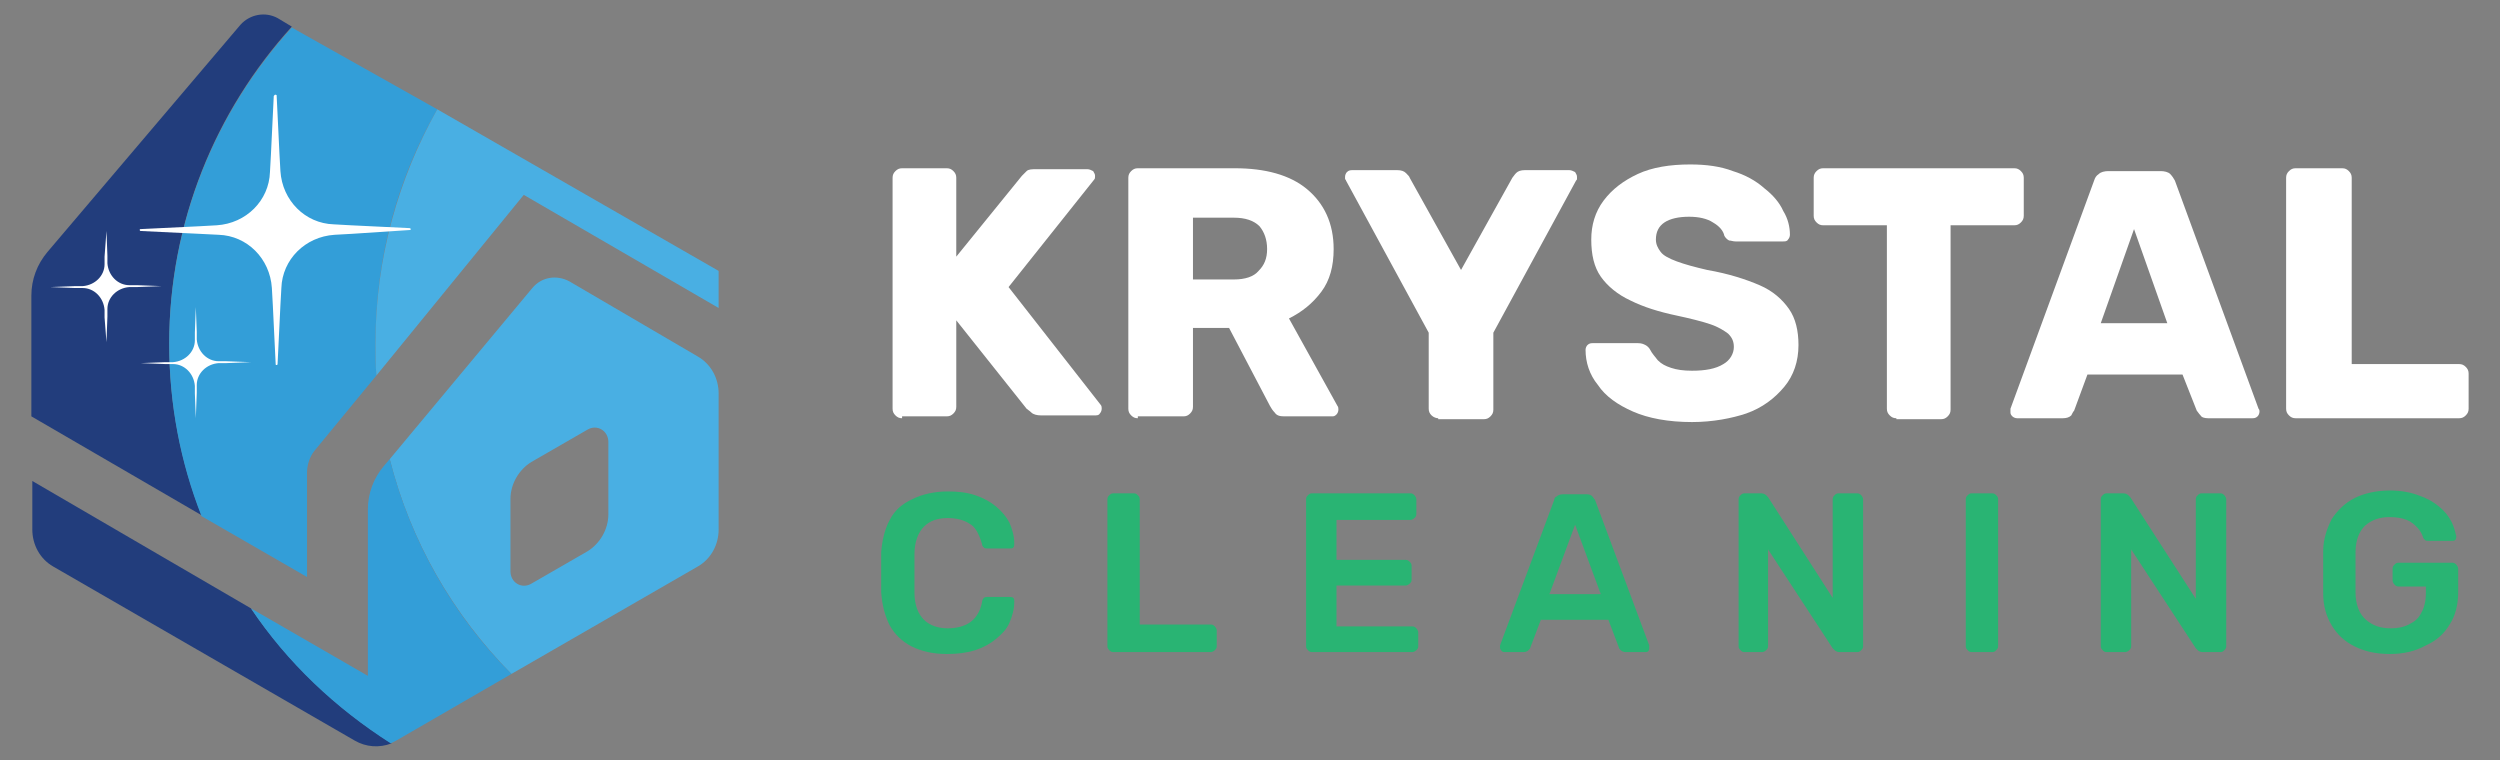
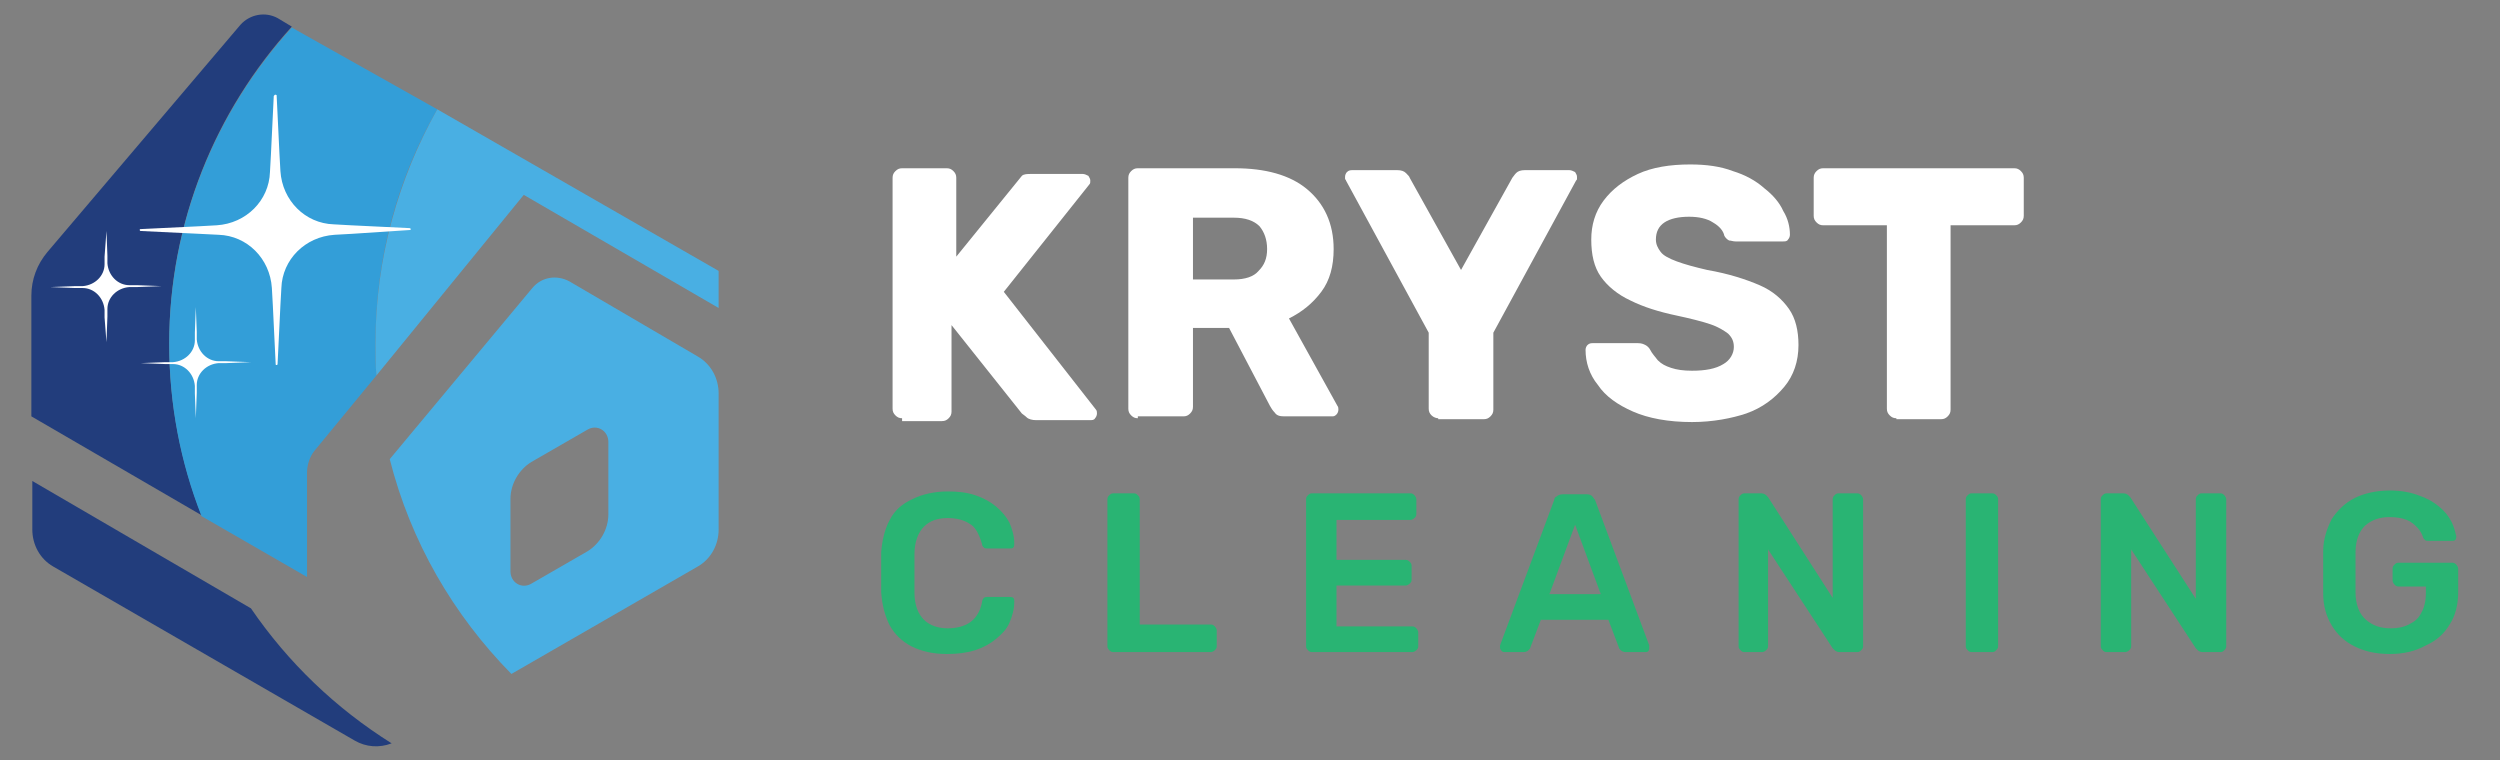
<svg xmlns="http://www.w3.org/2000/svg" version="1.1" id="Layer_1" x="0px" y="0px" viewBox="0 0 263 80" style="enable-background:new 0 0 263 80;" xml:space="preserve">
  <rect x="0" y="0" width="263" height="80" fill="#808080" stroke="none" />
  <style type="text/css">
	.st0{fill:#223D7C;}
	.st1{fill-rule:evenodd;clip-rule:evenodd;fill:#339ED8;}
	.st2{fill-rule:evenodd;clip-rule:evenodd;fill:#49AFE3;}
	.st3{fill-rule:evenodd;clip-rule:evenodd;fill:#FFFFFF;}
	.st4{fill:#FFFFFF;}
	.st5{fill:#29B473;}
</style>
  <g>
    <g>
      <g>
        <path class="st0" d="M17.8,36.1c0,6.4,1.2,12.5,3.4,18.1L3.3,43.8V31.1c0-1.7,0.6-3.3,1.7-4.6L25.3,2.6c1-1.1,2.6-1.4,3.9-0.7     l1.5,0.9C22.7,11.6,17.8,23.3,17.8,36.1z" />
        <path class="st0" d="M41.2,78.2c-1.3,0.5-2.7,0.4-3.9-0.3L5.6,59.6c-1.4-0.8-2.2-2.3-2.2-3.9v-5.1L26.4,64     C30.3,69.7,35.3,74.5,41.2,78.2z" />
      </g>
      <path class="st1" d="M39.5,36.1c0,1.1,0,2.3,0.1,3.4l-6.5,7.9c-0.5,0.6-0.8,1.5-0.8,2.3v11l-11.1-6.4c-2.2-5.6-3.4-11.7-3.4-18.1    c0-12.8,4.9-24.5,12.9-33.3L46,11.5C41.8,18.8,39.5,27.2,39.5,36.1z" />
      <path class="st2" d="M75.6,28.5v3.9L55.1,20.5L39.6,39.5c-0.1-1.1-0.1-2.2-0.1-3.4c0-8.9,2.4-17.3,6.5-24.6L75.6,28.5z" />
      <path class="st2" d="M73.4,37.5l-13.5-7.9c-1.3-0.7-2.9-0.5-3.9,0.7l-15,18c2.2,8.7,6.7,16.4,12.8,22.6l19.6-11.3    c1.4-0.8,2.2-2.3,2.2-3.9V41.4C75.6,39.8,74.8,38.3,73.4,37.5z M64,54.1c0,1.6-0.9,3.1-2.2,3.9l-5.9,3.4c-1,0.6-2.2-0.1-2.2-1.3    v-7.6c0-1.6,0.9-3.1,2.2-3.9l5.9-3.4c1-0.6,2.2,0.1,2.2,1.3V54.1z" />
-       <path class="st1" d="M53.8,70.9l-12.1,7c-0.2,0.1-0.4,0.2-0.6,0.3c-5.8-3.7-10.9-8.5-14.7-14.2l12.3,7.1V53.6    c0-1.7,0.6-3.3,1.7-4.6l0.6-0.7C43.2,57,47.7,64.8,53.8,70.9z" />
      <path class="st3" d="M29.1,10l0.3,6.2l0.1,1.8c0.2,3.1,2.6,5.5,5.6,5.6l1.8,0.1l6.2,0.3c0,0,0.1,0,0.1,0.1s0,0.1-0.1,0.1L37,24.6    l-1.8,0.1c-3.1,0.2-5.5,2.6-5.6,5.6l-0.1,1.8l-0.3,6.2c0,0,0,0.1-0.1,0.1s-0.1,0-0.1-0.1l-0.3-6.2l-0.1-1.8    c-0.2-3.1-2.6-5.5-5.6-5.6L21,24.6l-6.2-0.3c0,0-0.1,0-0.1-0.1s0-0.1,0.1-0.1l6.2-0.3l1.8-0.1c3.1-0.2,5.5-2.6,5.6-5.6l0.1-1.8    l0.3-6.2C28.9,10,28.9,9.9,29.1,10C29,9.9,29.1,10,29.1,10z" />
      <path class="st3" d="M20.6,32.3l0.1,2.6l0,0.8c0.1,1.3,1.1,2.3,2.3,2.3l0.8,0l2.6,0.1c0,0,0,0,0,0c0,0,0,0,0,0l-2.6,0.1l-0.8,0    c-1.3,0.1-2.3,1.1-2.3,2.3l0,0.8L20.6,44c0,0,0,0,0,0c0,0,0,0,0,0l-0.1-2.6l0-0.8c-0.1-1.3-1.1-2.3-2.3-2.3l-0.8,0l-2.6-0.1    c0,0,0,0,0,0c0,0,0,0,0,0l2.6-0.1l0.8,0c1.3-0.1,2.3-1.1,2.3-2.3l0-0.8L20.6,32.3C20.5,32.2,20.5,32.2,20.6,32.3    C20.6,32.2,20.6,32.2,20.6,32.3z" />
      <path class="st3" d="M11.2,24.3l0.1,2.6l0,0.8c0.1,1.3,1.1,2.3,2.3,2.3l0.8,0l2.6,0.1c0,0,0,0,0,0c0,0,0,0,0,0l-2.6,0.1l-0.8,0    c-1.3,0.1-2.3,1.1-2.3,2.3l0,0.8L11.2,36c0,0,0,0,0,0c0,0,0,0,0,0L11,33.4l0-0.8c-0.1-1.3-1.1-2.3-2.3-2.3l-0.8,0l-2.6-0.1    c0,0,0,0,0,0c0,0,0,0,0,0l2.6-0.1l0.8,0c1.3-0.1,2.3-1.1,2.3-2.3l0-0.8L11.2,24.3C11.1,24.2,11.1,24.2,11.2,24.3    C11.2,24.2,11.2,24.2,11.2,24.3z" />
    </g>
    <g>
      <g>
-         <path class="st4" d="M94.9,44c-0.3,0-0.5-0.1-0.7-0.3c-0.2-0.2-0.3-0.4-0.3-0.7V18.7c0-0.3,0.1-0.5,0.3-0.7     c0.2-0.2,0.4-0.3,0.7-0.3h4.7c0.3,0,0.5,0.1,0.7,0.3c0.2,0.2,0.3,0.4,0.3,0.7V27l6.9-8.5c0.1-0.1,0.3-0.3,0.5-0.5     c0.2-0.2,0.6-0.2,1-0.2h5.4c0.2,0,0.4,0.1,0.6,0.2c0.1,0.2,0.2,0.3,0.2,0.5c0,0.2,0,0.3-0.1,0.4l-9,11.3l9.7,12.4     c0.1,0.1,0.1,0.3,0.1,0.4c0,0.2-0.1,0.4-0.2,0.5c-0.1,0.2-0.3,0.2-0.6,0.2h-5.6c-0.4,0-0.8-0.1-1-0.3c-0.2-0.2-0.4-0.3-0.5-0.4     l-7.4-9.3v9.1c0,0.3-0.1,0.5-0.3,0.7c-0.2,0.2-0.4,0.3-0.7,0.3H94.9z" />
+         <path class="st4" d="M94.9,44c-0.3,0-0.5-0.1-0.7-0.3c-0.2-0.2-0.3-0.4-0.3-0.7V18.7c0-0.3,0.1-0.5,0.3-0.7     c0.2-0.2,0.4-0.3,0.7-0.3h4.7c0.3,0,0.5,0.1,0.7,0.3c0.2,0.2,0.3,0.4,0.3,0.7V27l6.9-8.5c0.2-0.2,0.6-0.2,1-0.2h5.4c0.2,0,0.4,0.1,0.6,0.2c0.1,0.2,0.2,0.3,0.2,0.5c0,0.2,0,0.3-0.1,0.4l-9,11.3l9.7,12.4     c0.1,0.1,0.1,0.3,0.1,0.4c0,0.2-0.1,0.4-0.2,0.5c-0.1,0.2-0.3,0.2-0.6,0.2h-5.6c-0.4,0-0.8-0.1-1-0.3c-0.2-0.2-0.4-0.3-0.5-0.4     l-7.4-9.3v9.1c0,0.3-0.1,0.5-0.3,0.7c-0.2,0.2-0.4,0.3-0.7,0.3H94.9z" />
        <path class="st4" d="M119.7,44c-0.3,0-0.5-0.1-0.7-0.3c-0.2-0.2-0.3-0.4-0.3-0.7V18.7c0-0.3,0.1-0.5,0.3-0.7     c0.2-0.2,0.4-0.3,0.7-0.3h10.2c3.2,0,5.8,0.7,7.6,2.2c1.8,1.5,2.8,3.6,2.8,6.3c0,1.8-0.4,3.3-1.3,4.5c-0.9,1.2-2,2.1-3.4,2.8     l5.1,9.2c0.1,0.1,0.1,0.3,0.1,0.4c0,0.2-0.1,0.4-0.2,0.5c-0.2,0.2-0.3,0.2-0.5,0.2h-5c-0.5,0-0.8-0.1-1-0.4     c-0.2-0.2-0.4-0.5-0.5-0.7l-4.3-8.2h-3.8v8.3c0,0.3-0.1,0.5-0.3,0.7c-0.2,0.2-0.4,0.3-0.7,0.3H119.7z M125.5,29.4h4.3     c1.2,0,2.1-0.3,2.6-0.9c0.6-0.6,0.9-1.3,0.9-2.3c0-1-0.3-1.8-0.8-2.4c-0.6-0.6-1.5-0.9-2.7-0.9h-4.3V29.4z" />
        <path class="st4" d="M151.3,44c-0.2,0-0.5-0.1-0.7-0.3c-0.2-0.2-0.3-0.4-0.3-0.7V35l-8.7-16c0-0.1-0.1-0.1-0.1-0.2     c0-0.1,0-0.1,0-0.2c0-0.2,0.1-0.4,0.2-0.5c0.2-0.2,0.4-0.2,0.6-0.2h4.7c0.4,0,0.7,0.1,0.9,0.3c0.2,0.2,0.4,0.4,0.4,0.5l5.4,9.7     l5.4-9.7c0.1-0.1,0.2-0.3,0.4-0.5c0.2-0.2,0.5-0.3,0.9-0.3h4.7c0.2,0,0.4,0.1,0.6,0.2c0.1,0.2,0.2,0.3,0.2,0.5c0,0.1,0,0.1,0,0.2     c0,0.1,0,0.1-0.1,0.2l-8.7,16v8.1c0,0.3-0.1,0.5-0.3,0.7c-0.2,0.2-0.4,0.3-0.7,0.3H151.3z" />
        <path class="st4" d="M178,44.4c-2.5,0-4.6-0.4-6.2-1.1c-1.6-0.7-2.9-1.6-3.7-2.8c-0.9-1.1-1.3-2.4-1.3-3.7c0-0.2,0.1-0.4,0.2-0.5     c0.2-0.2,0.4-0.2,0.6-0.2h4.7c0.4,0,0.6,0.1,0.8,0.2c0.2,0.1,0.4,0.3,0.5,0.5c0.2,0.4,0.5,0.7,0.8,1.1c0.4,0.4,0.8,0.6,1.4,0.8     c0.6,0.2,1.3,0.3,2.2,0.3c1.4,0,2.5-0.2,3.3-0.7c0.7-0.4,1.1-1.1,1.1-1.8c0-0.6-0.2-1-0.6-1.4c-0.4-0.3-1-0.7-1.9-1     c-0.9-0.3-2.1-0.6-3.5-0.9c-1.9-0.4-3.5-0.9-4.9-1.6c-1.3-0.6-2.4-1.5-3.1-2.5c-0.7-1-1-2.3-1-3.9c0-1.5,0.4-2.9,1.3-4.1     c0.9-1.2,2.1-2.1,3.6-2.8c1.5-0.7,3.4-1,5.5-1c1.7,0,3.2,0.2,4.5,0.7c1.3,0.4,2.4,1,3.3,1.8c0.9,0.7,1.6,1.5,2,2.4     c0.5,0.8,0.7,1.7,0.7,2.5c0,0.2-0.1,0.4-0.2,0.5c-0.1,0.2-0.3,0.2-0.6,0.2h-4.9c-0.3,0-0.5-0.1-0.7-0.1c-0.2-0.1-0.4-0.3-0.5-0.5     c-0.1-0.5-0.5-1-1.2-1.4c-0.6-0.4-1.5-0.6-2.5-0.6c-1.1,0-2,0.2-2.6,0.6c-0.6,0.4-0.9,1-0.9,1.8c0,0.5,0.2,0.9,0.5,1.3     c0.3,0.4,0.9,0.7,1.7,1c0.8,0.3,1.9,0.6,3.2,0.9c2.3,0.4,4.1,1,5.5,1.6c1.4,0.6,2.4,1.5,3.1,2.5c0.7,1,1,2.3,1,3.8     c0,1.7-0.5,3.2-1.5,4.4c-1,1.2-2.3,2.2-4,2.8C182.2,44,180.2,44.4,178,44.4z" />
        <path class="st4" d="M199.5,44c-0.3,0-0.5-0.1-0.7-0.3c-0.2-0.2-0.3-0.4-0.3-0.7V23.7h-6.7c-0.3,0-0.5-0.1-0.7-0.3     c-0.2-0.2-0.3-0.4-0.3-0.7v-4c0-0.3,0.1-0.5,0.3-0.7c0.2-0.2,0.4-0.3,0.7-0.3h20.1c0.3,0,0.5,0.1,0.7,0.3     c0.2,0.2,0.3,0.4,0.3,0.7v4c0,0.3-0.1,0.5-0.3,0.7c-0.2,0.2-0.4,0.3-0.7,0.3h-6.7v19.4c0,0.3-0.1,0.5-0.3,0.7     c-0.2,0.2-0.4,0.3-0.7,0.3H199.5z" />
-         <path class="st4" d="M212.2,44c-0.2,0-0.4-0.1-0.5-0.2c-0.2-0.2-0.2-0.3-0.2-0.5c0-0.1,0-0.2,0-0.3l8.8-24     c0.1-0.3,0.2-0.5,0.5-0.7c0.2-0.2,0.6-0.3,1-0.3h5.5c0.4,0,0.8,0.1,1,0.3c0.2,0.2,0.4,0.5,0.5,0.7l8.8,24     c0.1,0.1,0.1,0.2,0.1,0.3c0,0.2-0.1,0.4-0.2,0.5c-0.2,0.2-0.4,0.2-0.6,0.2h-4.6c-0.4,0-0.7-0.1-0.8-0.3c-0.2-0.2-0.3-0.4-0.4-0.5     l-1.5-3.8h-10l-1.4,3.8c-0.1,0.1-0.2,0.3-0.3,0.5c-0.2,0.2-0.5,0.3-0.9,0.3H212.2z M221,34h7l-3.5-9.9L221,34z" />
-         <path class="st4" d="M241.5,44c-0.3,0-0.5-0.1-0.7-0.3c-0.2-0.2-0.3-0.4-0.3-0.7V18.7c0-0.3,0.1-0.5,0.3-0.7     c0.2-0.2,0.4-0.3,0.7-0.3h4.9c0.3,0,0.5,0.1,0.7,0.3c0.2,0.2,0.3,0.4,0.3,0.7v19.6h11.3c0.3,0,0.5,0.1,0.7,0.3s0.3,0.4,0.3,0.7     v3.7c0,0.3-0.1,0.5-0.3,0.7c-0.2,0.2-0.4,0.3-0.7,0.3H241.5z" />
        <path class="st5" d="M99.6,68.8c-1.5,0-2.7-0.3-3.7-0.8c-1-0.5-1.8-1.3-2.3-2.2c-0.5-1-0.8-2.1-0.9-3.5c0-0.6,0-1.3,0-2.1     c0-0.7,0-1.5,0-2.1c0.1-1.3,0.4-2.5,0.9-3.4c0.5-1,1.3-1.7,2.4-2.2c1-0.5,2.3-0.8,3.7-0.8c1.1,0,2,0.1,2.9,0.4     c0.9,0.3,1.6,0.7,2.2,1.2c0.6,0.5,1.1,1.1,1.4,1.7c0.3,0.7,0.5,1.4,0.5,2.2c0,0.1,0,0.3-0.1,0.4c-0.1,0.1-0.2,0.1-0.4,0.1h-2.3     c-0.2,0-0.3,0-0.4-0.1c-0.1-0.1-0.2-0.2-0.2-0.4c-0.3-1-0.7-1.8-1.3-2.1c-0.6-0.4-1.4-0.6-2.3-0.6c-1.1,0-1.9,0.3-2.5,0.9     c-0.6,0.6-1,1.6-1,2.9c0,1.3,0,2.6,0,4c0,1.4,0.4,2.3,1,2.9c0.6,0.6,1.5,0.9,2.5,0.9c0.9,0,1.7-0.2,2.3-0.6     c0.6-0.4,1.1-1.1,1.3-2.1c0-0.2,0.1-0.4,0.2-0.5c0.1-0.1,0.3-0.1,0.4-0.1h2.3c0.1,0,0.3,0,0.4,0.1c0.1,0.1,0.1,0.2,0.1,0.4     c0,0.8-0.2,1.5-0.5,2.2c-0.3,0.7-0.8,1.2-1.4,1.7c-0.6,0.5-1.3,0.9-2.2,1.2C101.6,68.7,100.7,68.8,99.6,68.8z" />
        <path class="st5" d="M117.1,68.6c-0.2,0-0.3-0.1-0.4-0.2c-0.1-0.1-0.2-0.2-0.2-0.4V52.5c0-0.2,0.1-0.3,0.2-0.4     c0.1-0.1,0.2-0.2,0.4-0.2h2.2c0.2,0,0.3,0.1,0.4,0.2c0.1,0.1,0.2,0.2,0.2,0.4v13.2h7.5c0.2,0,0.3,0.1,0.4,0.2     c0.1,0.1,0.2,0.3,0.2,0.4V68c0,0.2-0.1,0.3-0.2,0.4c-0.1,0.1-0.3,0.2-0.4,0.2H117.1z" />
        <path class="st5" d="M138,68.6c-0.2,0-0.3-0.1-0.4-0.2c-0.1-0.1-0.2-0.2-0.2-0.4V52.5c0-0.2,0.1-0.3,0.2-0.4     c0.1-0.1,0.2-0.2,0.4-0.2h10.4c0.2,0,0.3,0.1,0.4,0.2c0.1,0.1,0.2,0.3,0.2,0.4v1.6c0,0.2-0.1,0.3-0.2,0.4     c-0.1,0.1-0.3,0.2-0.4,0.2h-7.8v4.2h7.3c0.2,0,0.3,0.1,0.4,0.2c0.1,0.1,0.2,0.2,0.2,0.4v1.5c0,0.2-0.1,0.3-0.2,0.4     c-0.1,0.1-0.3,0.2-0.4,0.2h-7.3v4.3h8c0.2,0,0.3,0.1,0.4,0.2c0.1,0.1,0.2,0.3,0.2,0.4V68c0,0.2-0.1,0.3-0.2,0.4     c-0.1,0.1-0.3,0.2-0.4,0.2H138z" />
        <path class="st5" d="M158.3,68.6c-0.1,0-0.2,0-0.3-0.1c-0.1-0.1-0.2-0.2-0.2-0.4c0-0.1,0-0.1,0-0.2l5.7-15.3     c0-0.2,0.1-0.3,0.3-0.4c0.1-0.1,0.3-0.2,0.6-0.2h2.6c0.2,0,0.4,0.1,0.5,0.2c0.1,0.1,0.2,0.3,0.3,0.4l5.7,15.3c0,0.1,0,0.2,0,0.2     c0,0.1,0,0.3-0.1,0.4c-0.1,0.1-0.2,0.1-0.3,0.1H171c-0.2,0-0.4-0.1-0.5-0.2c-0.1-0.1-0.2-0.2-0.2-0.3l-1.1-2.9h-7.1l-1.1,2.9     c0,0.1-0.1,0.2-0.2,0.3c-0.1,0.1-0.3,0.2-0.5,0.2H158.3z M163,62.5h5.4l-2.7-7.3L163,62.5z" />
        <path class="st5" d="M183.5,68.6c-0.2,0-0.3-0.1-0.4-0.2c-0.1-0.1-0.2-0.2-0.2-0.4V52.5c0-0.2,0.1-0.3,0.2-0.4     c0.1-0.1,0.2-0.2,0.4-0.2h1.8c0.2,0,0.4,0.1,0.5,0.2c0.1,0.1,0.2,0.2,0.2,0.2l6.8,10.6V52.5c0-0.2,0.1-0.3,0.2-0.4     c0.1-0.1,0.2-0.2,0.4-0.2h2c0.2,0,0.3,0.1,0.4,0.2c0.1,0.1,0.2,0.3,0.2,0.4V68c0,0.2-0.1,0.3-0.2,0.4c-0.1,0.1-0.2,0.2-0.4,0.2     h-1.9c-0.2,0-0.4-0.1-0.5-0.2c-0.1-0.1-0.2-0.2-0.2-0.2l-6.8-10.4V68c0,0.2-0.1,0.3-0.2,0.4c-0.1,0.1-0.3,0.2-0.4,0.2H183.5z" />
        <path class="st5" d="M207.4,68.6c-0.2,0-0.3-0.1-0.4-0.2c-0.1-0.1-0.2-0.2-0.2-0.4V52.5c0-0.2,0.1-0.3,0.2-0.4     c0.1-0.1,0.2-0.2,0.4-0.2h2.2c0.2,0,0.3,0.1,0.4,0.2c0.1,0.1,0.2,0.2,0.2,0.4V68c0,0.2-0.1,0.3-0.2,0.4c-0.1,0.1-0.2,0.2-0.4,0.2     H207.4z" />
        <path class="st5" d="M221.6,68.6c-0.2,0-0.3-0.1-0.4-0.2c-0.1-0.1-0.2-0.2-0.2-0.4V52.5c0-0.2,0.1-0.3,0.2-0.4     c0.1-0.1,0.2-0.2,0.4-0.2h1.8c0.2,0,0.4,0.1,0.5,0.2c0.1,0.1,0.2,0.2,0.2,0.2L231,63V52.5c0-0.2,0.1-0.3,0.2-0.4     c0.1-0.1,0.2-0.2,0.4-0.2h2c0.2,0,0.3,0.1,0.4,0.2c0.1,0.1,0.2,0.3,0.2,0.4V68c0,0.2-0.1,0.3-0.2,0.4c-0.1,0.1-0.2,0.2-0.4,0.2     h-1.9c-0.2,0-0.4-0.1-0.5-0.2c-0.1-0.1-0.2-0.2-0.2-0.2l-6.8-10.4V68c0,0.2-0.1,0.3-0.2,0.4c-0.1,0.1-0.3,0.2-0.4,0.2H221.6z" />
        <path class="st5" d="M251.4,68.8c-1.5,0-2.7-0.3-3.7-0.8c-1-0.5-1.8-1.2-2.4-2.2c-0.6-1-0.9-2.1-0.9-3.4c0-0.7,0-1.4,0-2.2     s0-1.5,0-2.2c0-1.3,0.4-2.4,0.9-3.4c0.6-0.9,1.4-1.7,2.4-2.2c1-0.5,2.3-0.8,3.7-0.8c1.2,0,2.2,0.2,3,0.5c0.9,0.3,1.6,0.7,2.2,1.2     c0.6,0.5,1,1,1.3,1.6c0.3,0.6,0.4,1.1,0.5,1.5c0,0.1,0,0.3-0.1,0.4c-0.1,0.1-0.2,0.1-0.4,0.1h-2.4c-0.2,0-0.3,0-0.4-0.1     c-0.1-0.1-0.2-0.2-0.2-0.3c-0.1-0.3-0.3-0.7-0.6-1c-0.3-0.3-0.6-0.6-1.1-0.8c-0.5-0.2-1.1-0.3-1.8-0.3c-1.1,0-1.9,0.3-2.6,0.9     c-0.6,0.6-1,1.5-1,2.8c0,1.4,0,2.8,0,4.2c0,1.3,0.4,2.3,1.1,2.9c0.7,0.6,1.5,0.9,2.6,0.9c0.7,0,1.3-0.1,1.9-0.4     c0.6-0.3,1-0.6,1.3-1.2c0.3-0.5,0.5-1.2,0.5-2.1v-0.7h-2.9c-0.2,0-0.3-0.1-0.4-0.2c-0.1-0.1-0.2-0.3-0.2-0.4v-1.3     c0-0.2,0.1-0.3,0.2-0.4c0.1-0.1,0.2-0.2,0.4-0.2h5.7c0.2,0,0.3,0.1,0.4,0.2c0.1,0.1,0.2,0.3,0.2,0.4v2.5c0,1.3-0.3,2.5-0.9,3.4     c-0.6,1-1.4,1.7-2.5,2.2C254.1,68.5,252.9,68.8,251.4,68.8z" />
      </g>
    </g>
  </g>
</svg>